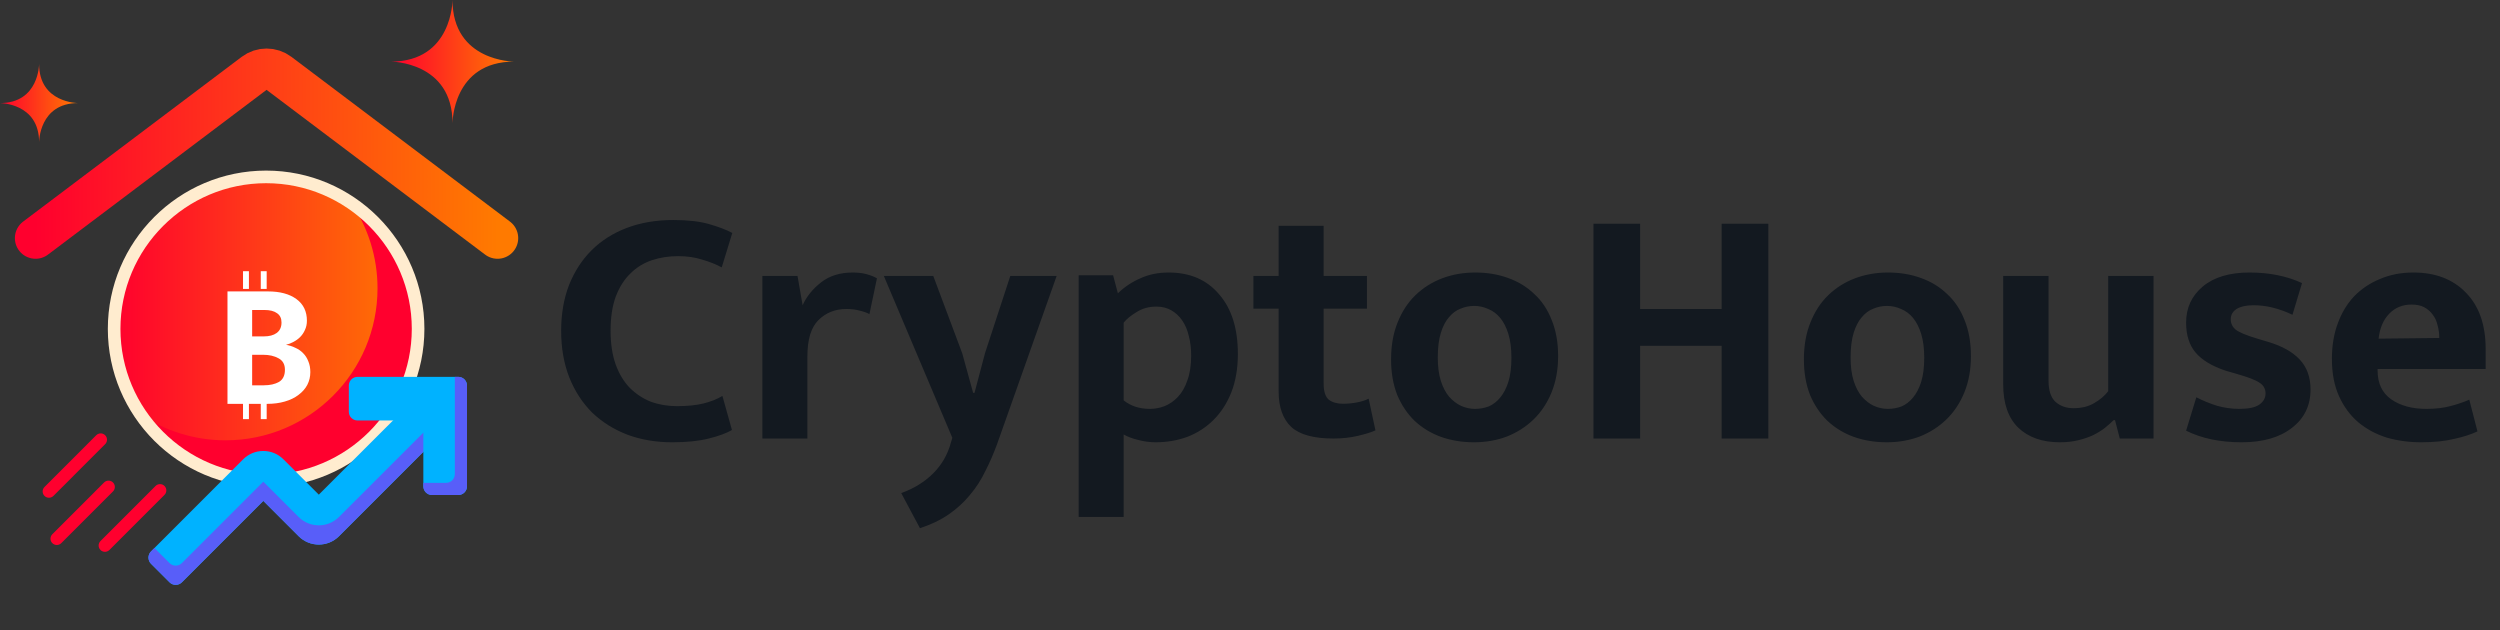
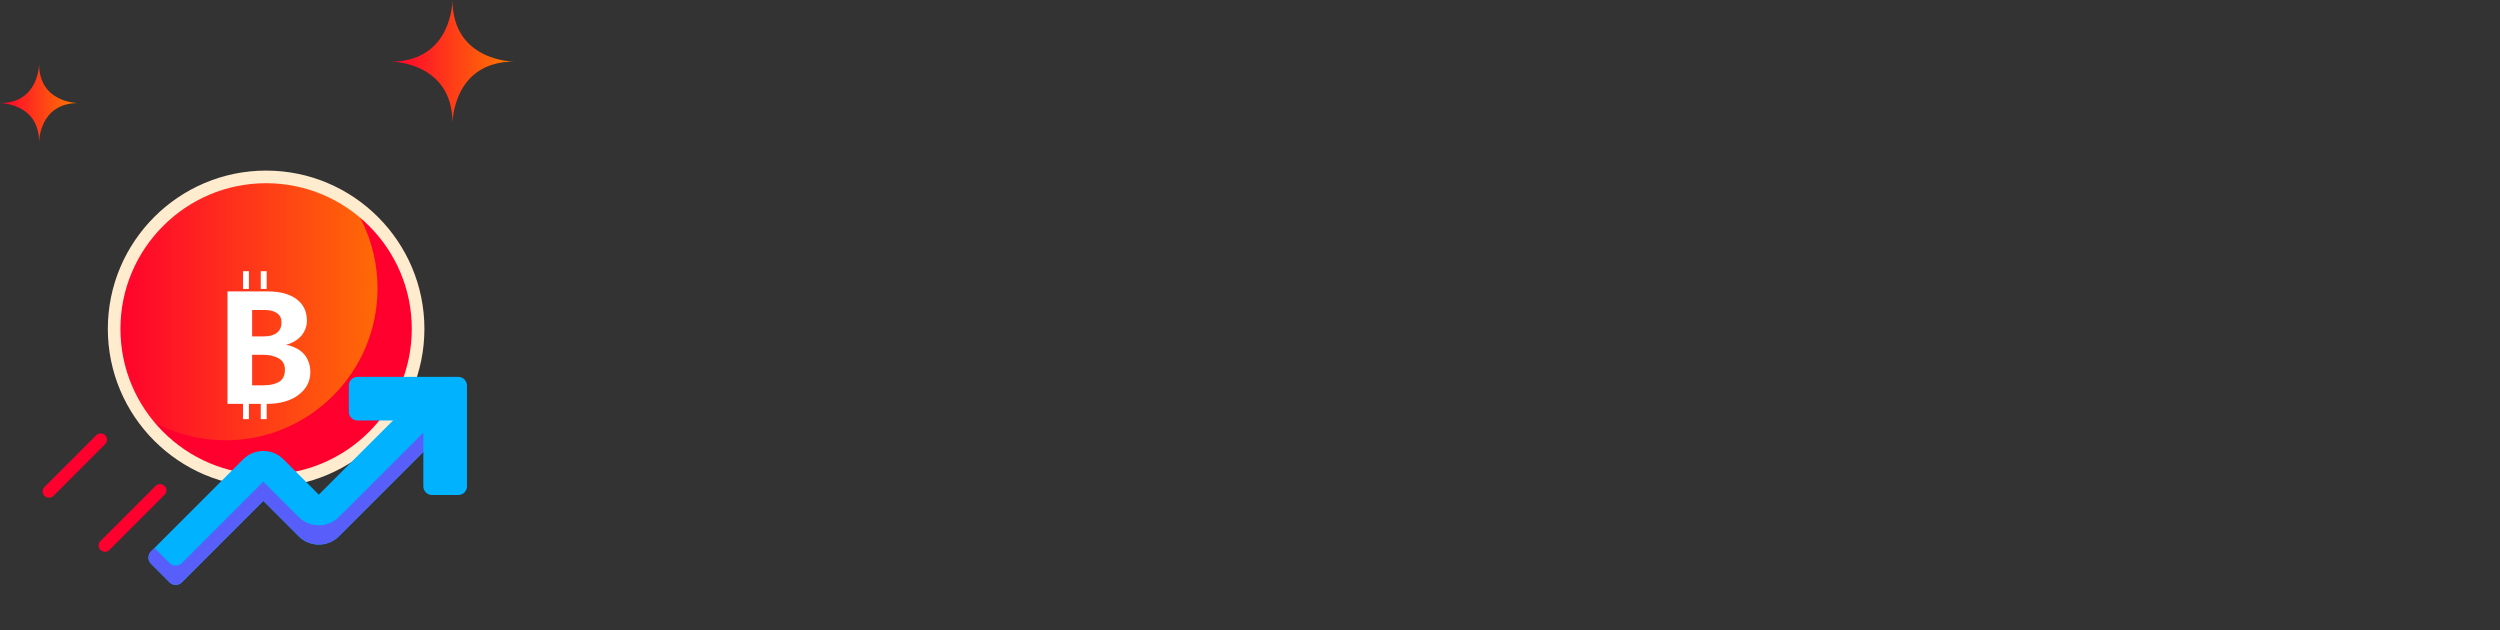
<svg xmlns="http://www.w3.org/2000/svg" width="242" height="61" viewBox="0 0 242 61" fill="none">
  <rect x="0" y="0" width="242" height="61" fill="#333333" stroke="none" />
-   <path d="M65.54 39.315C66.552 39.315 67.41 39.227 68.114 39.051C68.818 38.875 69.423 38.633 69.929 38.325L70.853 41.625C70.325 41.933 69.577 42.208 68.609 42.45C67.641 42.692 66.464 42.813 65.078 42.813C63.516 42.813 62.075 42.571 60.755 42.087C59.435 41.581 58.291 40.866 57.323 39.942C56.377 38.996 55.64 37.863 55.112 36.543C54.584 35.201 54.32 33.694 54.32 32.022C54.32 30.394 54.573 28.92 55.079 27.6C55.607 26.28 56.333 25.158 57.257 24.234C58.203 23.288 59.347 22.562 60.689 22.056C62.031 21.55 63.527 21.297 65.177 21.297C66.585 21.297 67.74 21.429 68.642 21.693C69.566 21.957 70.314 22.243 70.886 22.551L69.863 25.884C69.291 25.576 68.653 25.323 67.949 25.125C67.267 24.905 66.497 24.795 65.639 24.795C64.737 24.795 63.89 24.927 63.098 25.191C62.306 25.455 61.613 25.884 61.019 26.478C60.425 27.05 59.952 27.798 59.6 28.722C59.27 29.624 59.105 30.724 59.105 32.022C59.105 33.276 59.27 34.365 59.6 35.289C59.93 36.191 60.381 36.939 60.953 37.533C61.547 38.127 62.229 38.578 62.999 38.886C63.791 39.172 64.638 39.315 65.54 39.315ZM73.8 42.45V26.709H77.199L77.694 29.547C78.068 28.711 78.662 27.974 79.476 27.336C80.29 26.698 81.313 26.379 82.545 26.379C83.051 26.379 83.502 26.434 83.898 26.544C84.294 26.654 84.624 26.786 84.888 26.94L84.162 30.405C83.92 30.273 83.612 30.163 83.238 30.075C82.864 29.965 82.424 29.91 81.918 29.91C80.84 29.91 79.938 30.273 79.212 30.999C78.508 31.703 78.156 32.869 78.156 34.497V42.45H73.8ZM85.554 26.709H90.339L93.144 34.2L94.2 38.028H94.332L95.355 34.167L97.797 26.709H102.285L96.51 43.011C96.18 43.913 95.806 44.771 95.388 45.585C94.992 46.421 94.497 47.191 93.903 47.895C93.331 48.599 92.649 49.226 91.857 49.776C91.065 50.326 90.13 50.777 89.052 51.129L87.237 47.73C88.469 47.29 89.503 46.652 90.339 45.816C91.175 44.98 91.747 43.979 92.055 42.813L92.187 42.384L85.554 26.709ZM111.873 42.813C111.301 42.813 110.729 42.736 110.157 42.582C109.607 42.45 109.145 42.274 108.771 42.054V50.04H104.415V26.643H107.748L108.21 28.392C108.848 27.776 109.574 27.292 110.388 26.94C111.202 26.566 112.115 26.379 113.127 26.379C115.195 26.379 116.823 27.083 118.011 28.491C119.221 29.877 119.826 31.802 119.826 34.266C119.826 35.652 119.617 36.884 119.199 37.962C118.781 39.018 118.209 39.909 117.483 40.635C116.757 41.361 115.91 41.911 114.942 42.285C113.974 42.637 112.951 42.813 111.873 42.813ZM111.939 29.679C111.213 29.679 110.575 29.855 110.025 30.207C109.475 30.537 109.057 30.878 108.771 31.23V38.754C109.453 39.304 110.3 39.579 111.312 39.579C111.796 39.579 112.269 39.491 112.731 39.315C113.215 39.117 113.644 38.82 114.018 38.424C114.414 38.006 114.722 37.467 114.942 36.807C115.184 36.147 115.305 35.344 115.305 34.398C115.305 33.716 115.228 33.089 115.074 32.517C114.942 31.945 114.733 31.45 114.447 31.032C114.161 30.614 113.809 30.284 113.391 30.042C112.973 29.8 112.489 29.679 111.939 29.679ZM132.319 29.877H128.128V37.137C128.128 37.885 128.293 38.402 128.623 38.688C128.975 38.952 129.437 39.084 130.009 39.084C130.449 39.084 130.9 39.04 131.362 38.952C131.824 38.864 132.198 38.743 132.484 38.589L133.144 41.658C132.77 41.834 132.209 42.01 131.461 42.186C130.713 42.362 129.921 42.45 129.085 42.45C127.171 42.45 125.807 42.076 124.993 41.328C124.179 40.558 123.772 39.414 123.772 37.896V29.877H121.33V26.709H123.772V21.858H128.128V26.709H132.319V29.877ZM150.826 34.464C150.826 35.762 150.617 36.928 150.199 37.962C149.781 38.996 149.198 39.876 148.45 40.602C147.724 41.306 146.866 41.856 145.876 42.252C144.886 42.626 143.819 42.813 142.675 42.813C141.531 42.813 140.464 42.637 139.474 42.285C138.506 41.933 137.659 41.416 136.933 40.734C136.229 40.052 135.668 39.216 135.25 38.226C134.854 37.214 134.656 36.07 134.656 34.794C134.656 33.452 134.865 32.264 135.283 31.23C135.701 30.174 136.273 29.294 136.999 28.59C137.747 27.864 138.616 27.314 139.606 26.94C140.596 26.566 141.663 26.379 142.807 26.379C143.951 26.379 145.007 26.555 145.975 26.907C146.965 27.259 147.812 27.776 148.516 28.458C149.242 29.118 149.803 29.954 150.199 30.966C150.617 31.978 150.826 33.144 150.826 34.464ZM146.305 34.629C146.305 33.727 146.206 32.957 146.008 32.319C145.81 31.681 145.546 31.164 145.216 30.768C144.886 30.372 144.501 30.086 144.061 29.91C143.621 29.712 143.17 29.613 142.708 29.613C142.246 29.613 141.806 29.701 141.388 29.877C140.97 30.031 140.596 30.306 140.266 30.702C139.936 31.076 139.672 31.582 139.474 32.22C139.276 32.858 139.177 33.661 139.177 34.629C139.177 35.487 139.276 36.235 139.474 36.873C139.672 37.489 139.936 37.995 140.266 38.391C140.618 38.787 141.003 39.084 141.421 39.282C141.861 39.48 142.312 39.579 142.774 39.579C143.236 39.579 143.676 39.502 144.094 39.348C144.512 39.172 144.886 38.886 145.216 38.49C145.546 38.094 145.81 37.588 146.008 36.972C146.206 36.334 146.305 35.553 146.305 34.629ZM154.245 42.45V21.66H158.766V29.91H166.653V21.66H171.174V42.45H166.653V33.474H158.766V42.45H154.245ZM190.787 34.464C190.787 35.762 190.578 36.928 190.16 37.962C189.742 38.996 189.159 39.876 188.411 40.602C187.685 41.306 186.827 41.856 185.837 42.252C184.847 42.626 183.78 42.813 182.636 42.813C181.492 42.813 180.425 42.637 179.435 42.285C178.467 41.933 177.62 41.416 176.894 40.734C176.19 40.052 175.629 39.216 175.211 38.226C174.815 37.214 174.617 36.07 174.617 34.794C174.617 33.452 174.826 32.264 175.244 31.23C175.662 30.174 176.234 29.294 176.96 28.59C177.708 27.864 178.577 27.314 179.567 26.94C180.557 26.566 181.624 26.379 182.768 26.379C183.912 26.379 184.968 26.555 185.936 26.907C186.926 27.259 187.773 27.776 188.477 28.458C189.203 29.118 189.764 29.954 190.16 30.966C190.578 31.978 190.787 33.144 190.787 34.464ZM186.266 34.629C186.266 33.727 186.167 32.957 185.969 32.319C185.771 31.681 185.507 31.164 185.177 30.768C184.847 30.372 184.462 30.086 184.022 29.91C183.582 29.712 183.131 29.613 182.669 29.613C182.207 29.613 181.767 29.701 181.349 29.877C180.931 30.031 180.557 30.306 180.227 30.702C179.897 31.076 179.633 31.582 179.435 32.22C179.237 32.858 179.138 33.661 179.138 34.629C179.138 35.487 179.237 36.235 179.435 36.873C179.633 37.489 179.897 37.995 180.227 38.391C180.579 38.787 180.964 39.084 181.382 39.282C181.822 39.48 182.273 39.579 182.735 39.579C183.197 39.579 183.637 39.502 184.055 39.348C184.473 39.172 184.847 38.886 185.177 38.49C185.507 38.094 185.771 37.588 185.969 36.972C186.167 36.334 186.266 35.553 186.266 34.629ZM204.073 26.709H208.462V42.45H205.195L204.733 40.668H204.601C204.359 40.91 204.073 41.163 203.743 41.427C203.435 41.669 203.061 41.9 202.621 42.12C202.203 42.318 201.719 42.483 201.169 42.615C200.641 42.747 200.047 42.813 199.387 42.813C197.693 42.813 196.351 42.34 195.361 41.394C194.393 40.448 193.909 39.051 193.909 37.203V26.709H198.298V36.84C198.298 37.786 198.518 38.468 198.958 38.886C199.42 39.304 200.003 39.513 200.707 39.513C201.499 39.513 202.17 39.348 202.72 39.018C203.292 38.688 203.743 38.303 204.073 37.863V26.709ZM221.911 30.471C220.613 29.855 219.359 29.547 218.149 29.547C217.445 29.547 216.895 29.668 216.499 29.91C216.125 30.152 215.938 30.482 215.938 30.9C215.938 31.318 216.103 31.659 216.433 31.923C216.785 32.187 217.478 32.473 218.512 32.781L219.502 33.078C220.866 33.474 221.9 34.046 222.604 34.794C223.308 35.542 223.66 36.51 223.66 37.698C223.66 39.26 223.055 40.503 221.845 41.427C220.657 42.351 219.04 42.813 216.994 42.813C214.904 42.813 213.111 42.439 211.615 41.691L212.605 38.457C213.243 38.787 213.914 39.062 214.618 39.282C215.322 39.48 216.037 39.579 216.763 39.579C217.643 39.579 218.281 39.447 218.677 39.183C219.095 38.897 219.304 38.534 219.304 38.094C219.304 37.632 219.106 37.28 218.71 37.038C218.314 36.774 217.566 36.488 216.466 36.18L215.443 35.883C214.123 35.443 213.155 34.86 212.539 34.134C211.923 33.408 211.615 32.44 211.615 31.23C211.615 29.8 212.154 28.634 213.232 27.732C214.31 26.83 215.817 26.379 217.753 26.379C219.667 26.379 221.361 26.72 222.835 27.402L221.911 30.471ZM240.611 35.718H230.15V35.85C230.15 37.104 230.59 38.039 231.47 38.655C232.35 39.271 233.483 39.579 234.869 39.579C235.749 39.579 236.519 39.491 237.179 39.315C237.861 39.139 238.477 38.93 239.027 38.688L239.819 41.757C239.225 42.043 238.477 42.285 237.575 42.483C236.673 42.703 235.606 42.813 234.374 42.813C233.186 42.813 232.064 42.659 231.008 42.351C229.974 42.021 229.061 41.526 228.269 40.866C227.499 40.206 226.883 39.37 226.421 38.358C225.959 37.346 225.728 36.136 225.728 34.728C225.728 33.474 225.915 32.341 226.289 31.329C226.663 30.295 227.191 29.415 227.873 28.689C228.577 27.963 229.413 27.402 230.381 27.006C231.349 26.588 232.427 26.379 233.615 26.379C235.749 26.379 237.443 27.028 238.697 28.326C239.973 29.624 240.611 31.439 240.611 33.771V35.718ZM236.123 32.715C236.123 32.297 236.068 31.89 235.958 31.494C235.87 31.098 235.716 30.757 235.496 30.471C235.276 30.163 235.001 29.921 234.671 29.745C234.341 29.569 233.934 29.481 233.45 29.481C232.57 29.481 231.844 29.778 231.272 30.372C230.7 30.966 230.359 31.769 230.249 32.781L236.123 32.715Z" fill="#131920" />
-   <path d="M3.441 23.049L24.599 7.1C25.311 6.563 26.294 6.563 27.006 7.1L48.163 23.049" stroke="url(#paint0_linear)" stroke-width="4" stroke-linecap="round" />
-   <path d="M5.498 52.756C5.341 52.756 5.185 52.696 5.066 52.577C4.827 52.339 4.827 51.952 5.066 51.713L10.074 46.705C10.313 46.466 10.7 46.466 10.938 46.705C11.177 46.943 11.177 47.33 10.938 47.569L5.93 52.577C5.81 52.696 5.654 52.756 5.498 52.756Z" fill="#FF002E" />
  <path d="M10.158 53.417C10.001 53.417 9.845 53.357 9.726 53.238C9.487 52.999 9.487 52.612 9.726 52.374L15.059 47.041C15.298 46.802 15.684 46.802 15.923 47.041C16.161 47.279 16.161 47.666 15.923 47.905L10.59 53.238C10.47 53.357 10.314 53.417 10.158 53.417Z" fill="#FF002E" />
  <path d="M4.74 48.182C4.583 48.182 4.427 48.123 4.308 48.004C4.069 47.765 4.069 47.378 4.308 47.14L9.316 42.131C9.555 41.893 9.942 41.893 10.18 42.131C10.419 42.37 10.419 42.756 10.18 42.995L5.172 48.004C5.052 48.123 4.896 48.182 4.74 48.182Z" fill="#FF002E" />
  <path d="M25.759 46.547C33.883 46.547 40.47 39.96 40.47 31.835C40.47 23.71 33.883 17.124 25.759 17.124C17.634 17.124 11.047 23.71 11.047 31.835C11.047 39.96 17.634 46.547 25.759 46.547Z" fill="url(#paint1_linear)" />
  <path d="M34.012 19.656C35.61 22.01 36.544 24.851 36.544 27.911C36.544 36.036 29.958 42.622 21.832 42.622C18.773 42.622 15.932 41.688 13.578 40.09C16.224 43.987 20.692 46.547 25.757 46.547C33.882 46.547 40.469 39.96 40.469 31.835C40.469 26.77 37.909 22.303 34.012 19.656Z" fill="#FF002E" />
  <path d="M25.76 47.158C17.311 47.158 10.438 40.284 10.438 31.835C10.438 23.386 17.311 16.513 25.76 16.513C34.209 16.513 41.082 23.387 41.082 31.835C41.082 40.284 34.209 47.158 25.76 47.158ZM25.76 17.734C17.985 17.734 11.659 24.06 11.659 31.835C11.659 39.61 17.985 45.936 25.76 45.936C33.535 45.936 39.861 39.61 39.861 31.835C39.861 24.06 33.535 17.734 25.76 17.734Z" fill="#FFECCF" />
  <path d="M16.411 56.367L14.619 54.575C14.289 54.245 14.289 53.709 14.619 53.38L23.536 44.462C24.057 43.941 24.75 43.654 25.488 43.654C26.225 43.654 26.918 43.941 27.439 44.463L30.86 47.883L41.002 37.742L43.99 40.729L32.812 51.907C31.736 52.983 29.985 52.983 28.909 51.907L25.488 48.486L17.606 56.367C17.276 56.697 16.741 56.697 16.411 56.367Z" fill="#00B2FF" />
  <path d="M32.812 50.045C31.736 51.121 29.985 51.121 28.909 50.045L25.488 46.624L17.606 54.506C17.276 54.836 16.741 54.836 16.411 54.506L14.952 53.046L14.619 53.38C14.289 53.71 14.289 54.245 14.619 54.575L16.411 56.367C16.741 56.697 17.276 56.697 17.606 56.367L25.488 48.486L28.909 51.907C29.985 52.983 31.736 52.983 32.812 51.907L43.99 40.729L43.059 39.799L32.812 50.045Z" fill="#585EF9" />
  <path d="M44.359 47.918H41.824C41.358 47.918 40.979 47.539 40.979 47.073V41.549C40.979 41.082 40.601 40.704 40.134 40.704H34.611C34.144 40.704 33.766 40.326 33.766 39.859V37.324C33.766 36.858 34.144 36.479 34.611 36.479H44.359C44.826 36.479 45.204 36.858 45.204 37.324V47.073C45.204 47.539 44.826 47.918 44.359 47.918Z" fill="#00B2FF" />
-   <path d="M44.36 36.479H44.027V45.894C44.027 46.361 43.648 46.739 43.182 46.739H40.98V47.073C40.98 47.539 41.359 47.918 41.825 47.918H44.36C44.827 47.918 45.206 47.539 45.206 47.073V37.324C45.206 36.858 44.827 36.479 44.36 36.479Z" fill="#585EF9" />
  <path fill-rule="evenodd" clip-rule="evenodd" d="M23.523 26.252H24.096V27.971H23.523V26.252ZM25.942 28.209C27.105 28.209 28.023 28.457 28.697 28.952C29.372 29.448 29.709 30.145 29.709 31.043C29.709 31.377 29.645 31.677 29.517 31.941C29.401 32.206 29.244 32.437 29.046 32.633C28.86 32.817 28.645 32.972 28.401 33.099C28.169 33.226 27.93 33.318 27.686 33.376C28.012 33.433 28.314 33.531 28.593 33.669C28.883 33.796 29.133 33.969 29.343 34.188C29.563 34.406 29.732 34.671 29.848 34.982C29.976 35.282 30.04 35.627 30.04 36.019C30.04 36.468 29.941 36.883 29.744 37.263C29.546 37.632 29.261 37.954 28.889 38.23C28.529 38.507 28.087 38.72 27.564 38.87C27.053 39.019 26.483 39.094 25.855 39.094H25.815V40.574H25.242V39.094H24.096V40.574H23.523V39.094H22.02V28.209H25.942ZM24.408 32.563H25.541C26.065 32.563 26.477 32.454 26.779 32.235C27.093 32.005 27.25 31.665 27.25 31.216C27.25 30.813 27.105 30.513 26.814 30.317C26.535 30.11 26.128 30.006 25.594 30.006H24.408V32.563ZM24.408 37.297H25.541C26.134 37.297 26.622 37.188 27.006 36.969C27.39 36.739 27.581 36.347 27.581 35.794C27.581 35.276 27.378 34.907 26.971 34.688C26.564 34.458 26.065 34.343 25.472 34.343H24.408V37.297ZM25.242 26.252H25.815V27.971H25.242V26.252Z" fill="white" />
  <path d="M43.803 11.926C43.803 11.926 43.803 5.963 49.766 5.963C49.766 5.963 43.803 5.963 43.803 0C43.803 0 43.803 5.963 37.84 5.963C37.84 5.963 43.803 5.963 43.803 11.926Z" fill="url(#paint2_linear)" />
  <path d="M3.784 13.761C3.784 13.761 3.784 9.977 7.568 9.977C7.568 9.977 3.784 9.977 3.784 6.192C3.784 6.192 3.784 9.977 0 9.977C0 9.977 3.784 9.977 3.784 13.761Z" fill="url(#paint3_linear)" />
  <defs>
    <linearGradient id="paint0_linear" x1="3.441" y1="14.739" x2="48.163" y2="14.739" gradientUnits="userSpaceOnUse">
      <stop stop-color="#FF002E" />
      <stop offset="1" stop-color="#FF7A00" />
    </linearGradient>
    <linearGradient id="paint1_linear" x1="11.047" y1="32.042" x2="40.47" y2="32.042" gradientUnits="userSpaceOnUse">
      <stop stop-color="#FF002E" />
      <stop offset="1" stop-color="#FF7A00" />
    </linearGradient>
    <linearGradient id="paint2_linear" x1="37.84" y1="5.879" x2="49.766" y2="5.879" gradientUnits="userSpaceOnUse">
      <stop stop-color="#FF002E" />
      <stop offset="1" stop-color="#FF7A00" />
    </linearGradient>
    <linearGradient id="paint3_linear" x1="2.67737e-08" y1="9.923" x2="7.568" y2="9.923" gradientUnits="userSpaceOnUse">
      <stop stop-color="#FF002E" />
      <stop offset="1" stop-color="#FF7A00" />
    </linearGradient>
  </defs>
</svg>